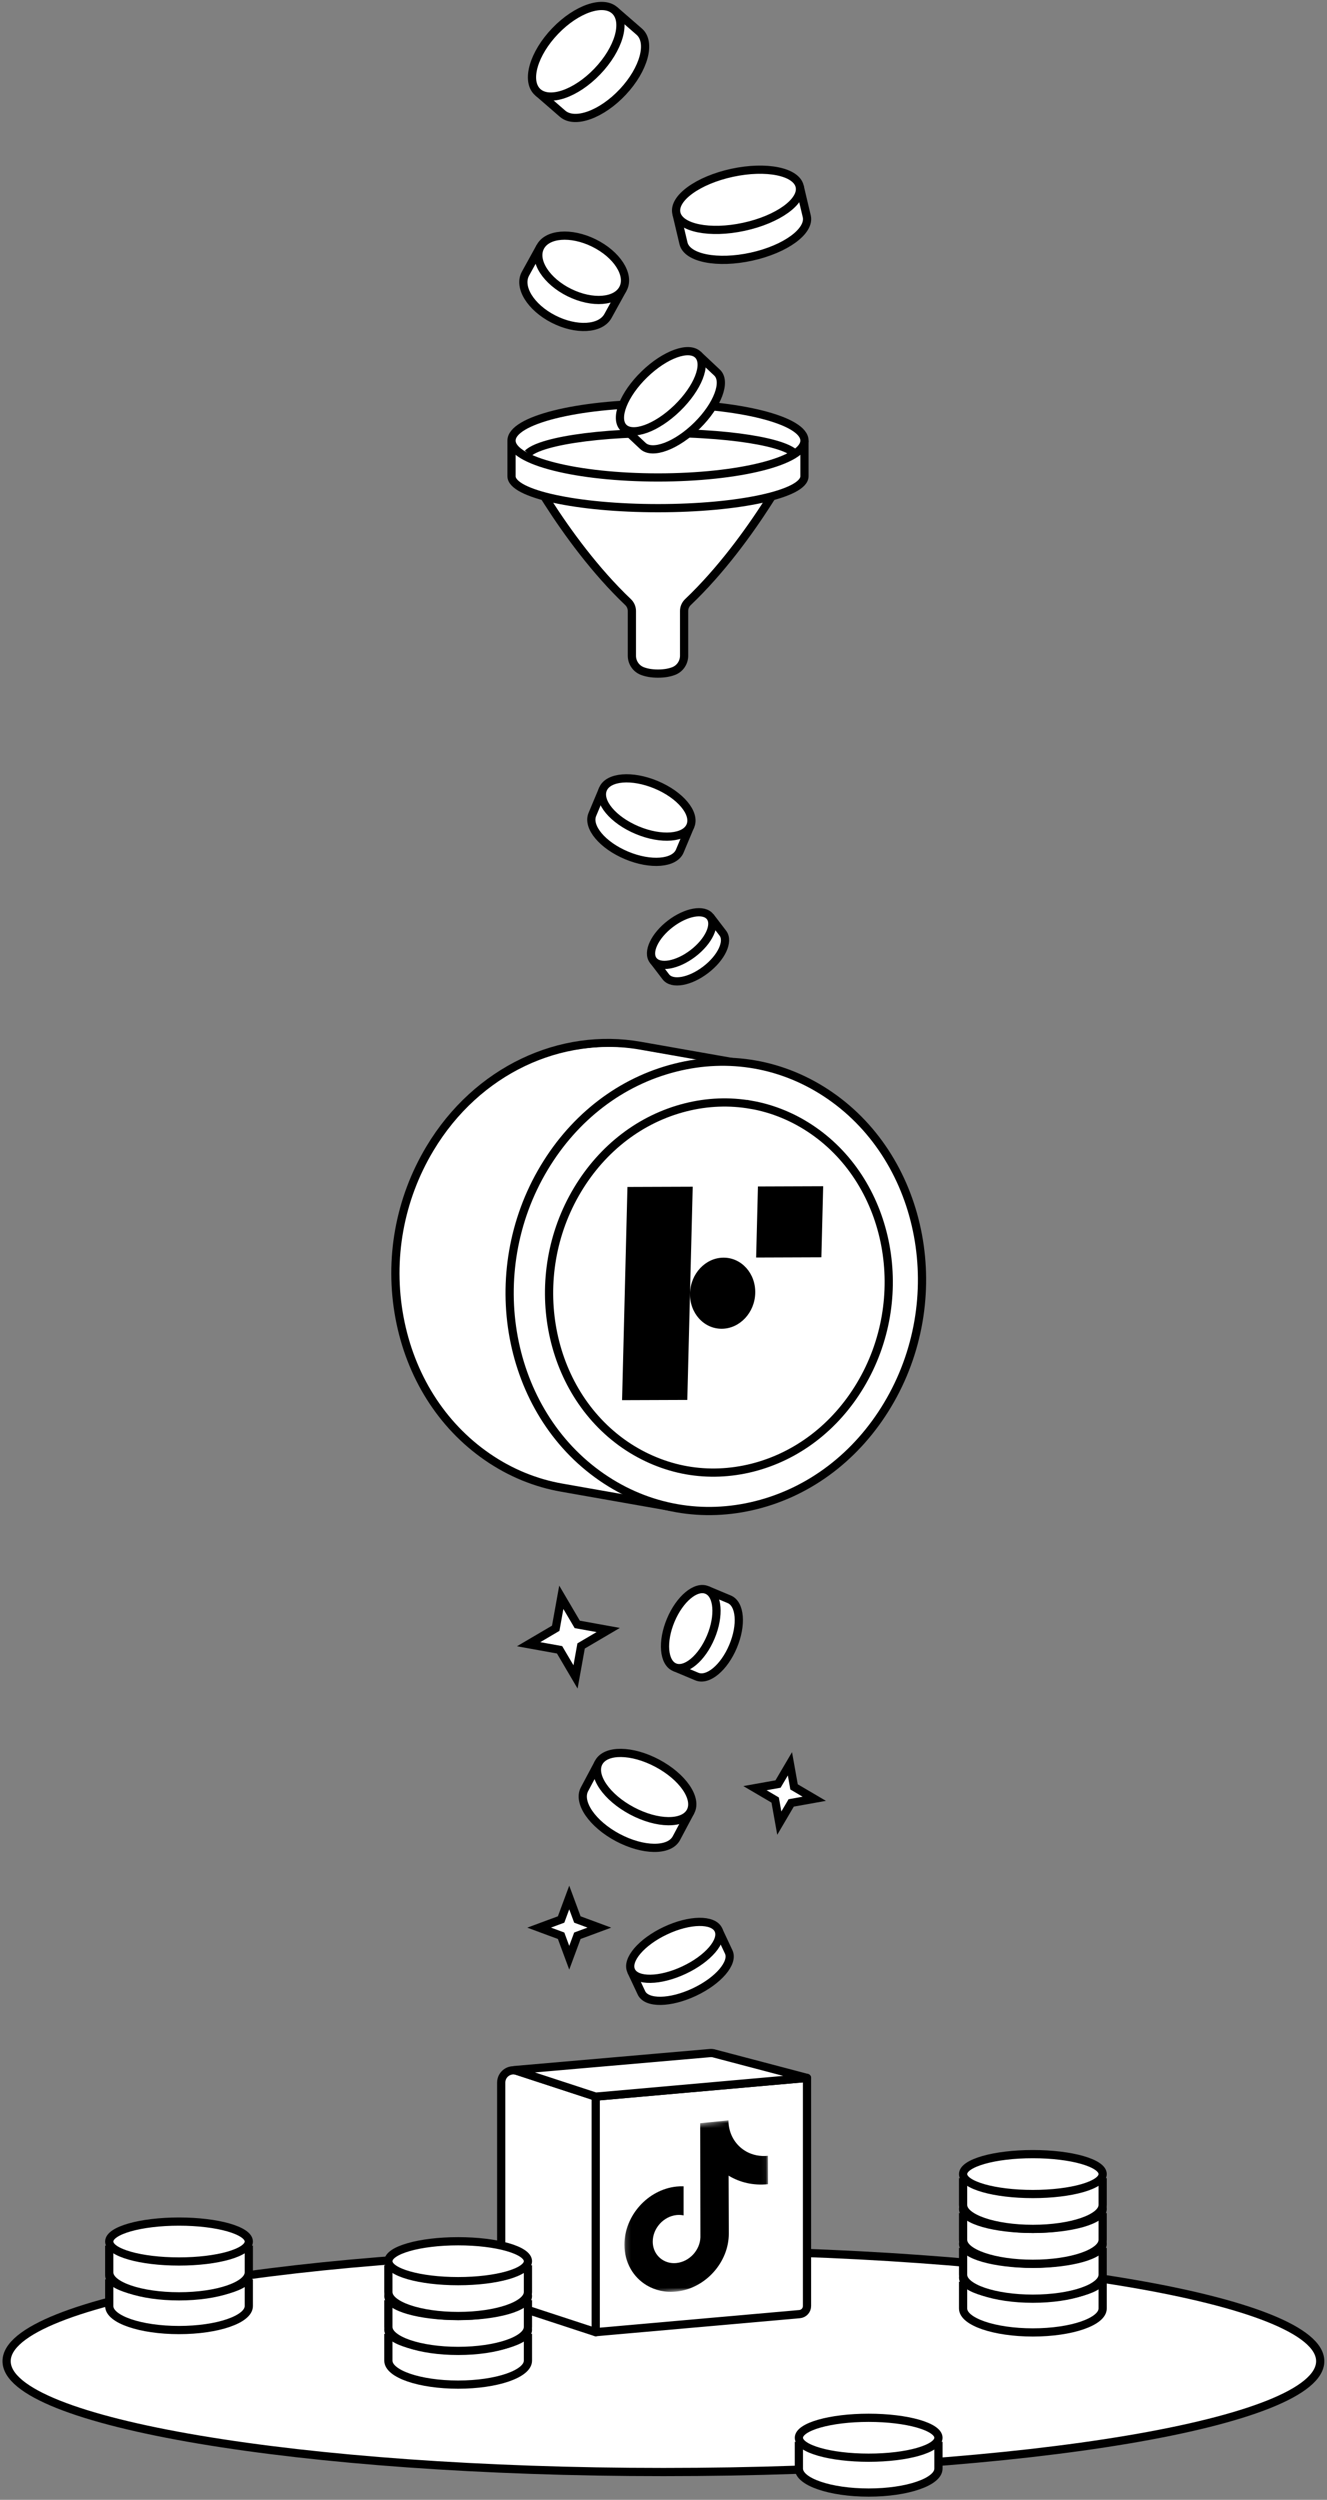
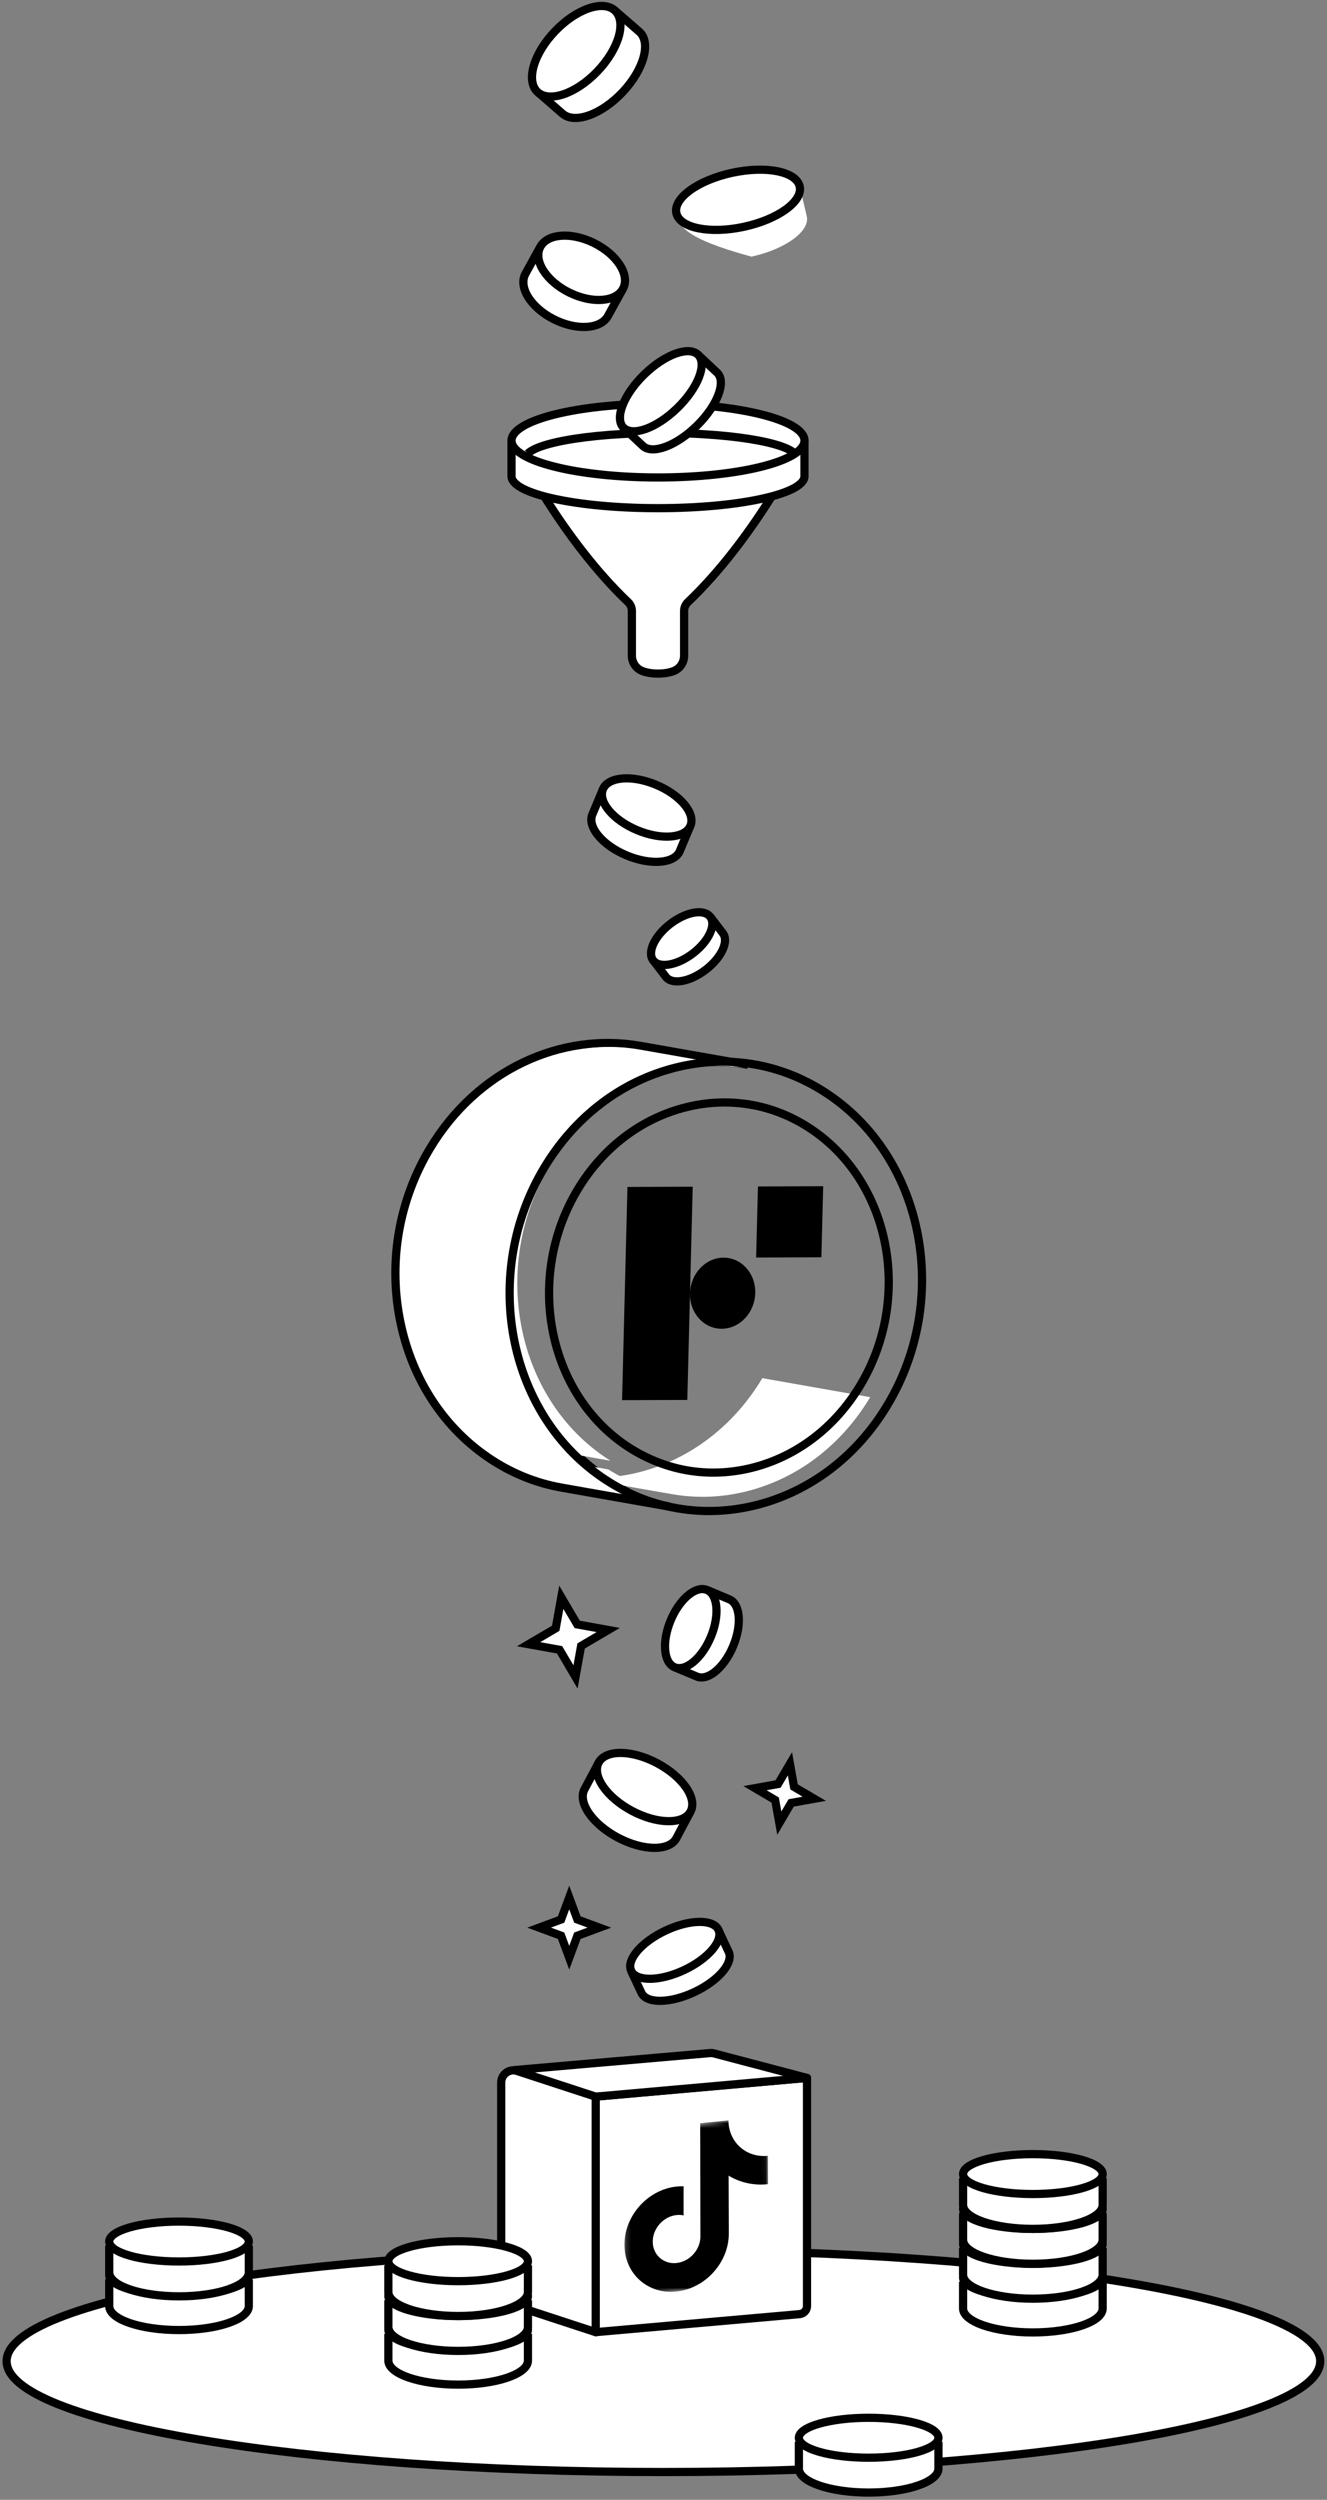
<svg xmlns="http://www.w3.org/2000/svg" width="266" height="501" viewBox="0 0 266 501" fill="none">
  <rect x="0" y="0" width="266" height="501" fill="#808080" stroke="none" />
  <path d="M132.983 495.433C205.697 495.433 264.642 485.486 264.642 473.216C264.642 460.945 205.697 450.998 132.983 450.998C60.27 450.998 1.324 460.945 1.324 473.216C1.324 485.486 60.27 495.433 132.983 495.433Z" fill="white" stroke="black" stroke-width="1.646" stroke-miterlimit="10" />
  <path d="M119.404 420.198L161.766 416.446V462.148C161.774 463.003 161.124 463.711 160.276 463.785L119.413 467.398V420.19L119.404 420.198Z" fill="white" stroke="black" stroke-width="1.646" stroke-linejoin="round" />
  <path d="M119.421 467.406L103.869 462.312C101.837 461.646 100.471 459.753 100.471 457.622V417.392C100.463 415.713 102.1 414.52 103.696 415.047L119.413 420.19V467.398L119.421 467.406Z" fill="white" stroke="black" stroke-width="1.646" stroke-linejoin="round" />
  <path d="M119.405 420.198L103.137 414.874L142.305 411.467C142.634 411.434 142.972 411.475 143.293 411.582L161.766 416.445L119.405 420.198Z" fill="white" stroke="black" stroke-width="1.646" stroke-linejoin="round" />
  <path d="M160.162 89.981C160.162 89.981 151.094 108.117 137.903 120.665C137.41 121.134 137.13 121.776 137.13 122.451V131.42C137.13 132.778 136.299 134.004 135.032 134.489C134.266 134.786 133.246 135 131.896 135C130.547 135 129.527 134.786 128.761 134.489C127.494 134.004 126.663 132.778 126.663 131.42V122.451C126.663 121.776 126.383 121.134 125.889 120.665C112.699 108.117 103.631 89.981 103.631 89.981" fill="white" />
  <path d="M160.162 89.981C160.162 89.981 151.094 108.117 137.903 120.665C137.41 121.134 137.13 121.776 137.13 122.451V131.42C137.13 132.778 136.299 134.004 135.032 134.489C134.266 134.786 133.246 135 131.896 135C130.547 135 129.527 134.786 128.761 134.489C127.494 134.004 126.663 132.778 126.663 131.42V122.451C126.663 121.776 126.383 121.134 125.889 120.665C112.699 108.117 103.631 89.981 103.631 89.981" stroke="black" stroke-width="1.646" stroke-linejoin="round" />
  <path d="M161.257 88.302C161.257 90.622 161.257 94.128 161.257 95.444C161.257 98.983 148.116 101.846 131.897 101.846C115.678 101.846 102.537 98.983 102.537 95.444C102.537 94.128 102.537 91.174 102.537 88.302" fill="white" />
  <path d="M161.257 88.302C161.257 90.622 161.257 94.128 161.257 95.444C161.257 98.983 148.116 101.846 131.897 101.846C115.678 101.846 102.537 98.983 102.537 95.444C102.537 94.128 102.537 91.174 102.537 88.302" stroke="black" stroke-width="1.646" stroke-miterlimit="10" />
  <path d="M131.897 95.691C148.112 95.691 161.257 92.383 161.257 88.302C161.257 84.221 148.112 80.913 131.897 80.913C115.682 80.913 102.537 84.221 102.537 88.302C102.537 92.383 115.682 95.691 131.897 95.691Z" fill="white" stroke="black" stroke-width="1.646" stroke-miterlimit="10" />
  <path d="M142.365 183.721C143.188 184.799 144.43 186.412 144.899 187.029C146.15 188.667 144.611 191.95 141.451 194.361C138.292 196.78 134.729 197.414 133.47 195.776C133.001 195.168 131.955 193.802 130.943 192.469" fill="white" />
  <path d="M142.365 183.721C143.188 184.799 144.43 186.412 144.899 187.029C146.15 188.667 144.611 191.95 141.451 194.361C138.292 196.78 134.729 197.414 133.47 195.776C133.001 195.168 131.955 193.802 130.943 192.469" stroke="black" stroke-width="1.646" stroke-miterlimit="10" />
  <path d="M138.91 191.066C142.064 188.652 143.607 185.369 142.356 183.735C141.104 182.1 137.533 182.732 134.379 185.146C131.225 187.56 129.682 190.842 130.934 192.477C132.185 194.112 135.756 193.48 138.91 191.066Z" fill="white" stroke="black" stroke-width="1.646" stroke-miterlimit="10" />
  <path d="M138.39 165.495C137.699 167.141 136.662 169.626 136.267 170.564C135.214 173.073 130.441 173.46 125.603 171.436C120.764 169.412 117.687 165.733 118.74 163.224C119.135 162.286 120.007 160.196 120.863 158.155" fill="white" />
  <path d="M138.39 165.495C137.699 167.141 136.662 169.626 136.267 170.564C135.214 173.073 130.441 173.46 125.603 171.436C120.764 169.412 117.687 165.733 118.74 163.224C119.135 162.286 120.007 160.196 120.863 158.155" stroke="black" stroke-width="1.646" stroke-miterlimit="10" />
  <path d="M138.396 165.506C139.447 162.995 136.375 159.316 131.534 157.287C126.693 155.259 121.915 155.651 120.863 158.161C119.812 160.672 122.884 164.352 127.725 166.38C132.566 168.408 137.344 168.017 138.396 165.506Z" fill="white" stroke="black" stroke-width="1.646" stroke-miterlimit="10" />
  <path d="M123.189 2.049C124.794 3.439 127.213 5.538 128.126 6.336C130.57 8.459 129.106 13.857 124.868 18.399C120.622 22.942 115.207 24.908 112.763 22.785C111.85 21.995 109.818 20.226 107.826 18.498" fill="white" />
  <path d="M123.189 2.049C124.794 3.439 127.213 5.538 128.126 6.336C130.57 8.459 129.106 13.857 124.868 18.399C120.622 22.942 115.207 24.908 112.763 22.785C111.85 21.995 109.818 20.226 107.826 18.498" stroke="black" stroke-width="1.646" stroke-miterlimit="10" />
  <path d="M119.727 14.327C124.031 9.84 125.63 4.39 123.298 2.153C120.966 -0.084 115.587 1.74 111.283 6.226C106.979 10.713 105.38 16.163 107.712 18.4C110.044 20.637 115.423 18.813 119.727 14.327Z" fill="white" stroke="black" stroke-width="1.646" stroke-miterlimit="10" />
  <path d="M124.853 57.914C123.882 59.675 122.417 62.333 121.866 63.328C120.385 66.011 115.489 66.282 110.922 63.937C106.355 61.592 103.853 57.527 105.335 54.844C105.886 53.84 107.12 51.611 108.322 49.43" fill="white" />
  <path d="M124.853 57.914C123.882 59.675 122.417 62.333 121.866 63.328C120.385 66.011 115.489 66.282 110.922 63.937C106.355 61.592 103.853 57.527 105.335 54.844C105.886 53.84 107.12 51.611 108.322 49.43" stroke="black" stroke-width="1.646" stroke-miterlimit="10" />
  <path d="M124.929 57.774C126.281 55.026 123.645 50.961 119.042 48.696C114.438 46.431 109.61 46.822 108.257 49.571C106.905 52.319 109.541 56.383 114.144 58.648C118.748 60.914 123.576 60.522 124.929 57.774Z" fill="white" stroke="black" stroke-width="1.646" stroke-miterlimit="10" />
-   <path d="M160.293 37.333C160.754 39.283 161.453 42.229 161.716 43.34C162.416 46.319 157.454 49.94 150.632 51.437C143.811 52.935 137.705 51.742 137.006 48.763C136.742 47.652 136.158 45.175 135.582 42.756" fill="white" />
-   <path d="M160.293 37.333C160.754 39.283 161.453 42.229 161.716 43.34C162.416 46.319 157.454 49.94 150.632 51.437C143.811 52.935 137.705 51.742 137.006 48.763C136.742 47.652 136.158 45.175 135.582 42.756" stroke="black" stroke-width="1.646" stroke-miterlimit="10" />
+   <path d="M160.293 37.333C160.754 39.283 161.453 42.229 161.716 43.34C162.416 46.319 157.454 49.94 150.632 51.437C136.742 47.652 136.158 45.175 135.582 42.756" fill="white" />
  <path d="M149.106 45.456C155.934 43.984 160.947 40.367 160.302 37.377C159.657 34.387 153.6 33.157 146.771 34.63C139.943 36.102 134.931 39.72 135.576 42.709C136.22 45.699 142.278 46.929 149.106 45.456Z" fill="white" stroke="black" stroke-width="1.646" stroke-miterlimit="10" />
  <path d="M138.414 363.074C137.492 364.802 136.101 367.419 135.583 368.398C134.176 371.04 128.926 370.974 123.832 368.275C118.747 365.568 115.76 361.239 117.159 358.606C117.686 357.619 118.854 355.422 119.99 353.282" fill="white" />
  <path d="M138.414 363.074C137.492 364.802 136.101 367.419 135.583 368.398C134.176 371.04 128.926 370.974 123.832 368.275C118.747 365.568 115.76 361.239 117.159 358.606C117.686 357.619 118.854 355.422 119.99 353.282" stroke="black" stroke-width="1.646" stroke-miterlimit="10" />
  <path d="M138.425 363.053C139.828 360.416 136.84 356.086 131.753 353.379C126.665 350.673 121.404 350.616 120.002 353.252C118.6 355.888 121.587 360.219 126.675 362.925C131.762 365.632 137.023 365.689 138.425 363.053Z" fill="white" stroke="black" stroke-width="1.646" stroke-miterlimit="10" />
  <path d="M141.705 318.648C143.162 319.257 145.359 320.178 146.182 320.524C148.403 321.454 148.741 325.667 146.947 329.946C145.153 334.225 141.911 336.932 139.689 336.01C138.858 335.665 137.015 334.891 135.213 334.134" fill="white" />
  <path d="M141.705 318.648C143.162 319.257 145.359 320.178 146.182 320.524C148.403 321.454 148.741 325.667 146.947 329.946C145.153 334.225 141.911 336.932 139.689 336.01C138.858 335.665 137.015 334.891 135.213 334.134" stroke="black" stroke-width="1.646" stroke-miterlimit="10" />
  <path d="M142.48 328.08C144.271 323.804 143.925 319.585 141.708 318.656C139.491 317.727 136.241 320.44 134.45 324.716C132.659 328.991 133.005 333.21 135.222 334.139C137.439 335.068 140.689 332.355 142.48 328.08Z" fill="white" stroke="black" stroke-width="1.646" stroke-miterlimit="10" />
  <path d="M143.994 386.781C144.669 388.213 145.681 390.377 146.067 391.192C147.096 393.372 144.01 396.976 139.18 399.247C134.35 401.519 129.61 401.593 128.581 399.404C128.195 398.589 127.339 396.771 126.508 394.993" fill="white" />
  <path d="M143.994 386.781C144.669 388.213 145.681 390.377 146.067 391.192C147.096 393.372 144.01 396.976 139.18 399.247C134.35 401.519 129.61 401.593 128.581 399.404C128.195 398.589 127.339 396.771 126.508 394.993" stroke="black" stroke-width="1.646" stroke-miterlimit="10" />
  <path d="M137.127 394.833C141.955 392.563 145.037 388.952 144.01 386.768C142.983 384.584 138.237 384.654 133.409 386.924C128.58 389.194 125.498 392.805 126.525 394.989C127.552 397.173 132.298 397.103 137.127 394.833Z" fill="white" stroke="black" stroke-width="1.646" stroke-miterlimit="10" />
  <path d="M112.172 330.637L105.959 329.518L111.398 326.326L112.509 320.121L115.71 325.56L121.914 326.671L116.475 329.864L115.364 336.077L112.172 330.637Z" fill="white" />
  <path d="M112.93 322.458L115.193 326.301L119.587 327.091L115.744 329.354L114.954 333.748L112.691 329.905L108.297 329.115L112.14 326.852L112.93 322.458ZM112.099 317.784L111.309 322.162L110.65 325.807L107.458 327.683L103.623 329.938L108.001 330.728L111.646 331.386L113.522 334.579L115.777 338.414L116.567 334.036L117.225 330.391L120.418 328.514L124.252 326.26L119.875 325.47L116.229 324.811L114.353 321.619L112.099 317.784Z" fill="black" />
  <path d="M112.477 387.958L108.066 386.329L112.477 384.691L114.106 380.289L115.736 384.691L120.146 386.329L115.736 387.958L114.106 392.369L112.477 387.958Z" fill="white" />
  <path d="M114.105 382.659L115.092 385.333L117.767 386.32L115.092 387.308L114.105 389.982L113.118 387.308L110.443 386.32L113.118 385.333L114.105 382.659ZM114.105 377.919L112.558 382.091L111.834 384.058L109.867 384.782L105.695 386.329L109.867 387.876L111.834 388.6L112.558 390.566L114.105 394.738L115.652 390.566L116.376 388.6L118.343 387.876L122.515 386.329L118.343 384.782L116.376 384.058L115.652 382.091L114.105 377.919Z" fill="black" />
  <path d="M155.373 360.746L151.324 358.36L155.957 357.537L158.343 353.488L159.166 358.113L163.215 360.507L158.59 361.33L156.196 365.379L155.373 360.746Z" fill="white" />
  <path d="M157.924 355.825L158.426 358.64L160.886 360.088L158.072 360.59L156.624 363.05L156.122 360.236L153.661 358.788L156.476 358.286L157.924 355.825ZM158.763 351.16L156.508 354.994L155.447 356.805L153.382 357.175L149.004 357.957L152.838 360.211L154.649 361.273L155.019 363.338L155.801 367.716L158.055 363.881L159.117 362.071L161.182 361.701L165.56 360.919L161.725 358.664L159.915 357.603L159.545 355.537L158.763 351.16Z" fill="black" />
  <path d="M134.232 301.96L112.615 298.15C107.415 297.237 102.321 295.196 97.647 291.962C88.489 285.635 82.251 275.719 80.079 264.051C77.907 252.382 80.079 240.36 86.177 230.19C95.648 214.382 112.5 206.804 128.324 209.601L149.941 213.411C134.117 210.622 117.265 218.192 107.793 233.999C101.696 244.178 99.523 256.192 101.696 267.861C103.868 279.529 112.459 290.086 121.618 296.406C126.291 299.64 129.023 301.039 134.224 301.96H134.232Z" fill="white" stroke="black" stroke-width="1.646" stroke-miterlimit="10" />
  <path d="M100.322 290.687C107.531 291.954 114.731 293.229 121.939 294.497C125.93 296.998 130.25 298.66 134.726 299.45L113.11 295.64C108.633 294.85 104.313 293.188 100.33 290.687H100.322Z" fill="white" />
  <path d="M134.726 299.451L113.109 295.641C118.005 296.505 123.083 296.324 128.119 295.057C138.289 292.489 147.069 285.799 152.813 276.205L174.43 280.014C168.686 289.609 159.906 296.299 149.735 298.866C144.699 300.134 139.622 300.315 134.726 299.451Z" fill="white" />
  <path d="M113.267 210.951C118.294 209.676 123.38 209.494 128.276 210.358L149.893 214.168C145.005 213.304 139.919 213.494 134.883 214.761C124.713 217.328 115.941 224.01 110.189 233.613C98.323 253.411 103.162 279.537 121.002 291.855C121.454 292.168 121.915 292.473 122.376 292.761C115.167 291.493 107.967 290.218 100.759 288.951C100.298 288.663 99.837 288.358 99.385 288.046C81.545 275.727 76.707 249.601 88.572 229.803C94.324 220.2 103.096 213.518 113.267 210.951Z" fill="white" />
-   <path d="M151.332 213.345C156.647 214.283 161.757 216.382 166.398 219.591C185.374 232.699 190.541 260.504 177.902 281.577C171.788 291.789 162.449 298.915 151.62 301.639C146.263 302.989 140.856 303.186 135.648 302.264C130.332 301.326 125.222 299.236 120.581 296.027C101.597 282.919 96.438 255.114 109.077 234.04C115.199 223.82 124.531 216.703 135.36 213.979C140.717 212.621 146.123 212.424 151.332 213.345Z" fill="white" />
  <mask id="mask0_10187_723" style="mask-type:luminance" maskUnits="userSpaceOnUse" x="102" y="212" width="83" height="91">
    <path d="M151.332 213.345C156.647 214.283 161.757 216.382 166.398 219.591C185.374 232.699 190.541 260.504 177.902 281.577C171.788 291.789 162.449 298.915 151.62 301.639C146.263 302.989 140.856 303.186 135.648 302.264C130.332 301.326 125.222 299.236 120.581 296.027C101.597 282.919 96.438 255.114 109.077 234.04C115.199 223.82 124.531 216.703 135.36 213.979C140.717 212.621 146.123 212.424 151.332 213.345Z" fill="white" />
  </mask>
  <g mask="url(#mask0_10187_723)">
    <path d="M165.008 237.735L151.932 237.785L151.57 252.029L164.646 251.979L165.008 237.735Z" fill="black" />
    <path d="M138.857 237.834L125.773 237.883L124.695 280.615L137.771 280.566L138.857 237.834Z" fill="black" />
    <path d="M145.03 252.053C141.417 252.069 138.414 255.27 138.315 259.204C138.216 263.137 141.063 266.313 144.668 266.305C148.28 266.289 151.292 263.088 151.39 259.154C151.489 255.221 148.642 252.045 145.03 252.053Z" fill="black" />
  </g>
  <path d="M151.332 213.345C156.647 214.283 161.757 216.382 166.398 219.591C185.374 232.699 190.541 260.504 177.902 281.578C171.788 291.789 162.449 298.915 151.62 301.639C146.263 302.989 140.856 303.186 135.648 302.264C130.332 301.326 125.222 299.236 120.581 296.027C101.597 282.919 96.438 255.114 109.077 234.04C115.199 223.82 124.531 216.703 135.36 213.979C140.717 212.621 146.123 212.424 151.332 213.345Z" stroke="black" stroke-width="1.646" stroke-miterlimit="10" />
  <path d="M150.566 221.409C154.944 222.183 159.157 223.911 162.975 226.552C178.601 237.348 182.864 260.257 172.455 277.62C167.419 286.029 159.725 291.896 150.805 294.151C146.394 295.262 141.934 295.426 137.647 294.669C133.36 293.912 129.065 292.168 125.238 289.535C109.604 278.739 105.35 255.83 115.759 238.467C120.803 230.049 128.489 224.191 137.409 221.936C141.819 220.817 146.279 220.661 150.566 221.418V221.409Z" stroke="black" stroke-width="1.646" stroke-miterlimit="10" />
  <path d="M188.114 489.376C188.114 491.121 188.114 493.754 188.114 494.742C188.114 497.399 181.852 499.547 174.125 499.547C166.399 499.547 160.137 497.399 160.137 494.742C160.137 493.746 160.137 491.532 160.137 489.376" fill="white" />
  <path d="M188.114 489.376C188.114 491.121 188.114 493.754 188.114 494.742C188.114 497.399 181.852 499.547 174.125 499.547C166.399 499.547 160.137 497.399 160.137 494.742C160.137 493.746 160.137 491.532 160.137 489.376" stroke="black" stroke-width="1.646" stroke-miterlimit="10" />
  <path d="M174.125 492.561C181.851 492.561 188.114 490.77 188.114 488.562C188.114 486.353 181.851 484.562 174.125 484.562C166.4 484.562 160.137 486.353 160.137 488.562C160.137 490.77 166.4 492.561 174.125 492.561Z" fill="white" stroke="black" stroke-width="1.646" stroke-miterlimit="10" />
  <path d="M221.03 457.285C221.03 459.029 221.03 461.663 221.03 462.65C221.03 465.308 214.768 467.456 207.042 467.456C199.315 467.456 193.053 465.308 193.053 462.65C193.053 461.654 193.053 459.441 193.053 457.285" fill="white" />
  <path d="M221.03 457.285C221.03 459.029 221.03 461.663 221.03 462.65C221.03 465.308 214.768 467.456 207.042 467.456C199.315 467.456 193.053 465.308 193.053 462.65C193.053 461.654 193.053 459.441 193.053 457.285" stroke="black" stroke-width="1.646" stroke-miterlimit="10" />
  <path d="M207.042 460.47C214.767 460.47 221.03 458.679 221.03 456.47C221.03 454.262 214.767 452.471 207.042 452.471C199.316 452.471 193.053 454.262 193.053 456.47C193.053 458.679 199.316 460.47 207.042 460.47Z" fill="white" stroke="black" stroke-width="1.646" stroke-miterlimit="10" />
  <path d="M221.03 450.521C221.03 452.265 221.03 454.899 221.03 455.886C221.03 458.544 214.768 460.692 207.042 460.692C199.315 460.692 193.053 458.544 193.053 455.886C193.053 454.89 193.053 452.677 193.053 450.521" fill="white" />
  <path d="M221.03 450.521C221.03 452.265 221.03 454.899 221.03 455.886C221.03 458.544 214.768 460.692 207.042 460.692C199.315 460.692 193.053 458.544 193.053 455.886C193.053 454.89 193.053 452.677 193.053 450.521" stroke="black" stroke-width="1.646" stroke-miterlimit="10" />
  <path d="M207.042 453.705C214.767 453.705 221.03 451.915 221.03 449.706C221.03 447.497 214.767 445.707 207.042 445.707C199.316 445.707 193.053 447.497 193.053 449.706C193.053 451.915 199.316 453.705 207.042 453.705Z" fill="white" stroke="black" stroke-width="1.646" stroke-miterlimit="10" />
  <path d="M221.03 443.526C221.03 445.271 221.03 447.904 221.03 448.891C221.03 451.549 214.768 453.697 207.042 453.697C199.315 453.697 193.053 451.549 193.053 448.891C193.053 447.896 193.053 445.682 193.053 443.526" fill="white" />
  <path d="M221.03 443.526C221.03 445.271 221.03 447.904 221.03 448.891C221.03 451.549 214.768 453.697 207.042 453.697C199.315 453.697 193.053 451.549 193.053 448.891C193.053 447.896 193.053 445.682 193.053 443.526" stroke="black" stroke-width="1.646" stroke-miterlimit="10" />
  <path d="M207.042 446.711C214.767 446.711 221.03 444.92 221.03 442.712C221.03 440.503 214.767 438.712 207.042 438.712C199.316 438.712 193.053 440.503 193.053 442.712C193.053 444.92 199.316 446.711 207.042 446.711Z" fill="white" stroke="black" stroke-width="1.646" stroke-miterlimit="10" />
  <path d="M221.03 436.532C221.03 438.277 221.03 440.91 221.03 441.897C221.03 444.555 214.768 446.703 207.042 446.703C199.315 446.703 193.053 444.555 193.053 441.897C193.053 440.902 193.053 438.688 193.053 436.532" fill="white" />
  <path d="M221.03 436.532C221.03 438.277 221.03 440.91 221.03 441.897C221.03 444.555 214.768 446.703 207.042 446.703C199.315 446.703 193.053 444.555 193.053 441.897C193.053 440.902 193.053 438.688 193.053 436.532" stroke="black" stroke-width="1.646" stroke-miterlimit="10" />
  <path d="M207.042 439.717C214.767 439.717 221.03 437.926 221.03 435.717C221.03 433.509 214.767 431.718 207.042 431.718C199.316 431.718 193.053 433.509 193.053 435.717C193.053 437.926 199.316 439.717 207.042 439.717Z" fill="white" stroke="black" stroke-width="1.646" stroke-miterlimit="10" />
  <path d="M105.827 467.743C105.827 469.488 105.827 472.121 105.827 473.108C105.827 475.766 99.565 477.914 91.838 477.914C84.112 477.914 77.85 475.766 77.85 473.108C77.85 472.113 77.85 469.899 77.85 467.743" fill="white" />
  <path d="M105.827 467.743C105.827 469.488 105.827 472.121 105.827 473.108C105.827 475.766 99.565 477.914 91.838 477.914C84.112 477.914 77.85 475.766 77.85 473.108C77.85 472.113 77.85 469.899 77.85 467.743" stroke="black" stroke-width="1.646" stroke-miterlimit="10" />
  <path d="M91.838 470.927C99.564 470.927 105.827 469.137 105.827 466.928C105.827 464.72 99.564 462.929 91.838 462.929C84.113 462.929 77.85 464.72 77.85 466.928C77.85 469.137 84.113 470.927 91.838 470.927Z" fill="white" stroke="black" stroke-width="1.646" stroke-miterlimit="10" />
  <path d="M105.827 460.988C105.827 462.732 105.827 465.365 105.827 466.353C105.827 469.011 99.565 471.158 91.838 471.158C84.112 471.158 77.85 469.011 77.85 466.353C77.85 465.357 77.85 463.144 77.85 460.988" fill="white" />
  <path d="M105.827 460.988C105.827 462.732 105.827 465.365 105.827 466.353C105.827 469.011 99.565 471.158 91.838 471.158C84.112 471.158 77.85 469.011 77.85 466.353C77.85 465.357 77.85 463.144 77.85 460.988" stroke="black" stroke-width="1.646" stroke-miterlimit="10" />
  <path d="M91.838 464.172C99.564 464.172 105.827 462.382 105.827 460.173C105.827 457.964 99.564 456.174 91.838 456.174C84.113 456.174 77.85 457.964 77.85 460.173C77.85 462.382 84.113 464.172 91.838 464.172Z" fill="white" stroke="black" stroke-width="1.646" stroke-miterlimit="10" />
  <path d="M105.827 453.993C105.827 455.738 105.827 458.371 105.827 459.358C105.827 462.016 99.565 464.164 91.838 464.164C84.112 464.164 77.85 462.016 77.85 459.358C77.85 458.363 77.85 456.149 77.85 453.993" fill="white" />
  <path d="M105.827 453.993C105.827 455.738 105.827 458.371 105.827 459.358C105.827 462.016 99.565 464.164 91.838 464.164C84.112 464.164 77.85 462.016 77.85 459.358C77.85 458.363 77.85 456.149 77.85 453.993" stroke="black" stroke-width="1.646" stroke-miterlimit="10" />
  <path d="M91.838 457.178C99.564 457.178 105.827 455.388 105.827 453.179C105.827 450.97 99.564 449.18 91.838 449.18C84.113 449.18 77.85 450.97 77.85 453.179C77.85 455.388 84.113 457.178 91.838 457.178Z" fill="white" stroke="black" stroke-width="1.646" stroke-miterlimit="10" />
  <path d="M49.872 456.807C49.872 458.552 49.872 461.185 49.872 462.172C49.872 464.83 43.61 466.978 35.883 466.978C28.157 466.978 21.895 464.83 21.895 462.172C21.895 461.177 21.895 458.963 21.895 456.807" fill="white" />
  <path d="M49.872 456.807C49.872 458.552 49.872 461.185 49.872 462.172C49.872 464.83 43.61 466.978 35.883 466.978C28.157 466.978 21.895 464.83 21.895 462.172C21.895 461.177 21.895 458.963 21.895 456.807" stroke="black" stroke-width="1.646" stroke-miterlimit="10" />
  <path d="M35.883 460C43.609 460 49.872 458.21 49.872 456.001C49.872 453.792 43.609 452.002 35.883 452.002C28.157 452.002 21.895 453.792 21.895 456.001C21.895 458.21 28.157 460 35.883 460Z" fill="white" stroke="black" stroke-width="1.646" stroke-miterlimit="10" />
  <path d="M49.872 450.052C49.872 451.796 49.872 454.429 49.872 455.417C49.872 458.075 43.61 460.222 35.883 460.222C28.157 460.222 21.895 458.075 21.895 455.417C21.895 454.421 21.895 452.208 21.895 450.052" fill="white" />
  <path d="M49.872 450.052C49.872 451.796 49.872 454.429 49.872 455.417C49.872 458.075 43.61 460.222 35.883 460.222C28.157 460.222 21.895 458.075 21.895 455.417C21.895 454.421 21.895 452.208 21.895 450.052" stroke="black" stroke-width="1.646" stroke-miterlimit="10" />
  <path d="M35.883 453.236C43.609 453.236 49.872 451.446 49.872 449.237C49.872 447.028 43.609 445.238 35.883 445.238C28.157 445.238 21.895 447.028 21.895 449.237C21.895 451.446 28.157 453.236 35.883 453.236Z" fill="white" stroke="black" stroke-width="1.646" stroke-miterlimit="10" />
  <path d="M105.828 90.861C105.828 90.861 105.886 90.795 105.927 90.771C105.976 90.73 106.026 90.688 106.083 90.647C106.602 90.244 107.392 89.857 108.404 89.495C111.769 88.294 117.645 87.38 124.729 86.985C125.923 86.92 127.149 86.87 128.399 86.829C129.757 86.796 131.14 86.772 132.555 86.772C133.263 86.772 133.962 86.772 134.653 86.788C136.85 86.813 138.982 86.895 141.006 87.027C147.811 87.43 153.448 88.327 156.714 89.495C157.587 89.808 158.286 90.137 158.796 90.474C158.994 90.606 159.167 90.738 159.306 90.878" stroke="black" stroke-width="1.646" stroke-miterlimit="10" />
  <path d="M139.895 71.063C141.145 72.24 143.03 74.009 143.737 74.676C145.638 76.469 143.853 81.201 139.747 85.266C135.64 89.323 130.777 91.166 128.868 89.372C128.161 88.706 126.572 87.216 125.025 85.76" fill="white" />
  <path d="M139.895 71.063C141.145 72.24 143.03 74.009 143.737 74.676C145.638 76.469 143.853 81.201 139.747 85.266C135.64 89.323 130.777 91.166 128.868 89.372C128.161 88.706 126.572 87.216 125.025 85.76" stroke="black" stroke-width="1.646" stroke-miterlimit="10" />
  <path d="M135.75 81.799C139.892 77.779 141.777 73.003 139.961 71.131C138.144 69.259 133.313 71 129.172 75.019C125.03 79.039 123.145 83.815 124.961 85.687C126.778 87.559 131.608 85.818 135.75 81.799Z" fill="white" stroke="black" stroke-width="1.646" stroke-miterlimit="10" />
  <mask id="mask1_10187_723" style="mask-type:luminance" maskUnits="userSpaceOnUse" x="125" y="424" width="30" height="37">
    <path d="M125.166 427.069L153.901 424.147L154.049 457.202L125.166 460.428V427.069Z" fill="white" />
  </mask>
  <g mask="url(#mask1_10187_723)">
    <path d="M149.63 431.216C147.853 430.237 146.561 428.509 146.157 426.377C146.067 425.917 146.018 425.439 146.018 424.946L140.356 425.522L140.397 448.397C140.307 450.973 138.208 453.252 135.633 453.54C134.835 453.631 134.078 453.507 133.411 453.228C131.889 452.586 130.844 451.096 130.844 449.253C130.844 446.604 132.983 444.209 135.616 443.929C136.11 443.88 136.579 443.904 137.024 444.003V438.169C136.555 438.153 136.085 438.169 135.608 438.218C129.848 438.827 125.166 444.053 125.166 449.87C125.166 453.442 126.935 456.404 129.642 458.017C131.346 459.029 133.419 459.506 135.649 459.259C141.426 458.617 146.116 453.384 146.092 447.607L146.05 436.03C148.28 437.396 151.012 438.054 153.958 437.741L153.934 432.055C152.354 432.22 150.872 431.899 149.63 431.224V431.216Z" fill="black" />
  </g>
</svg>